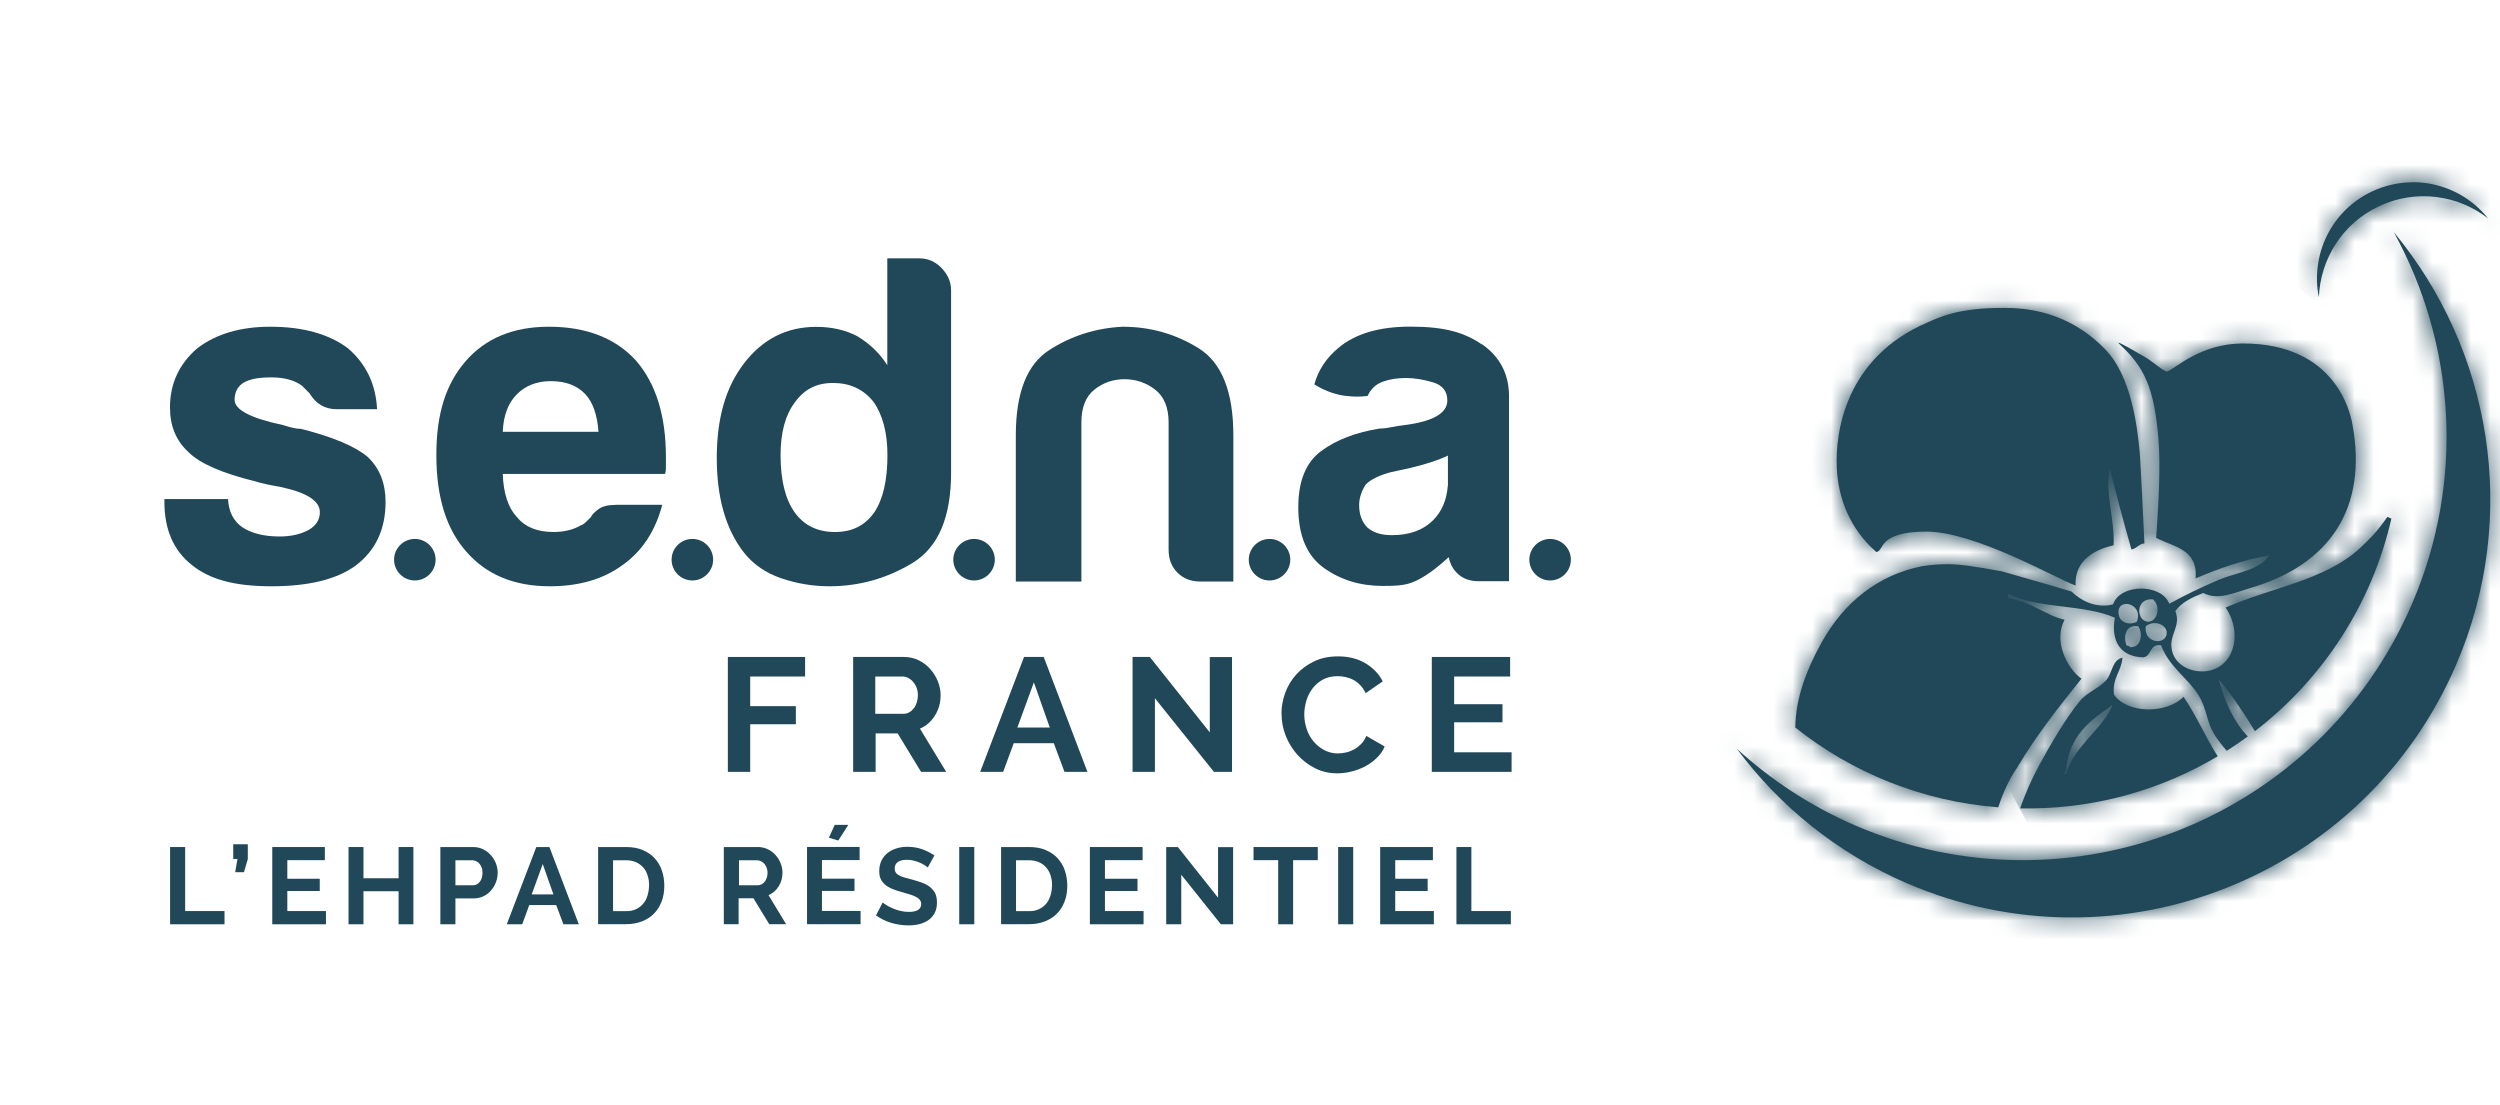
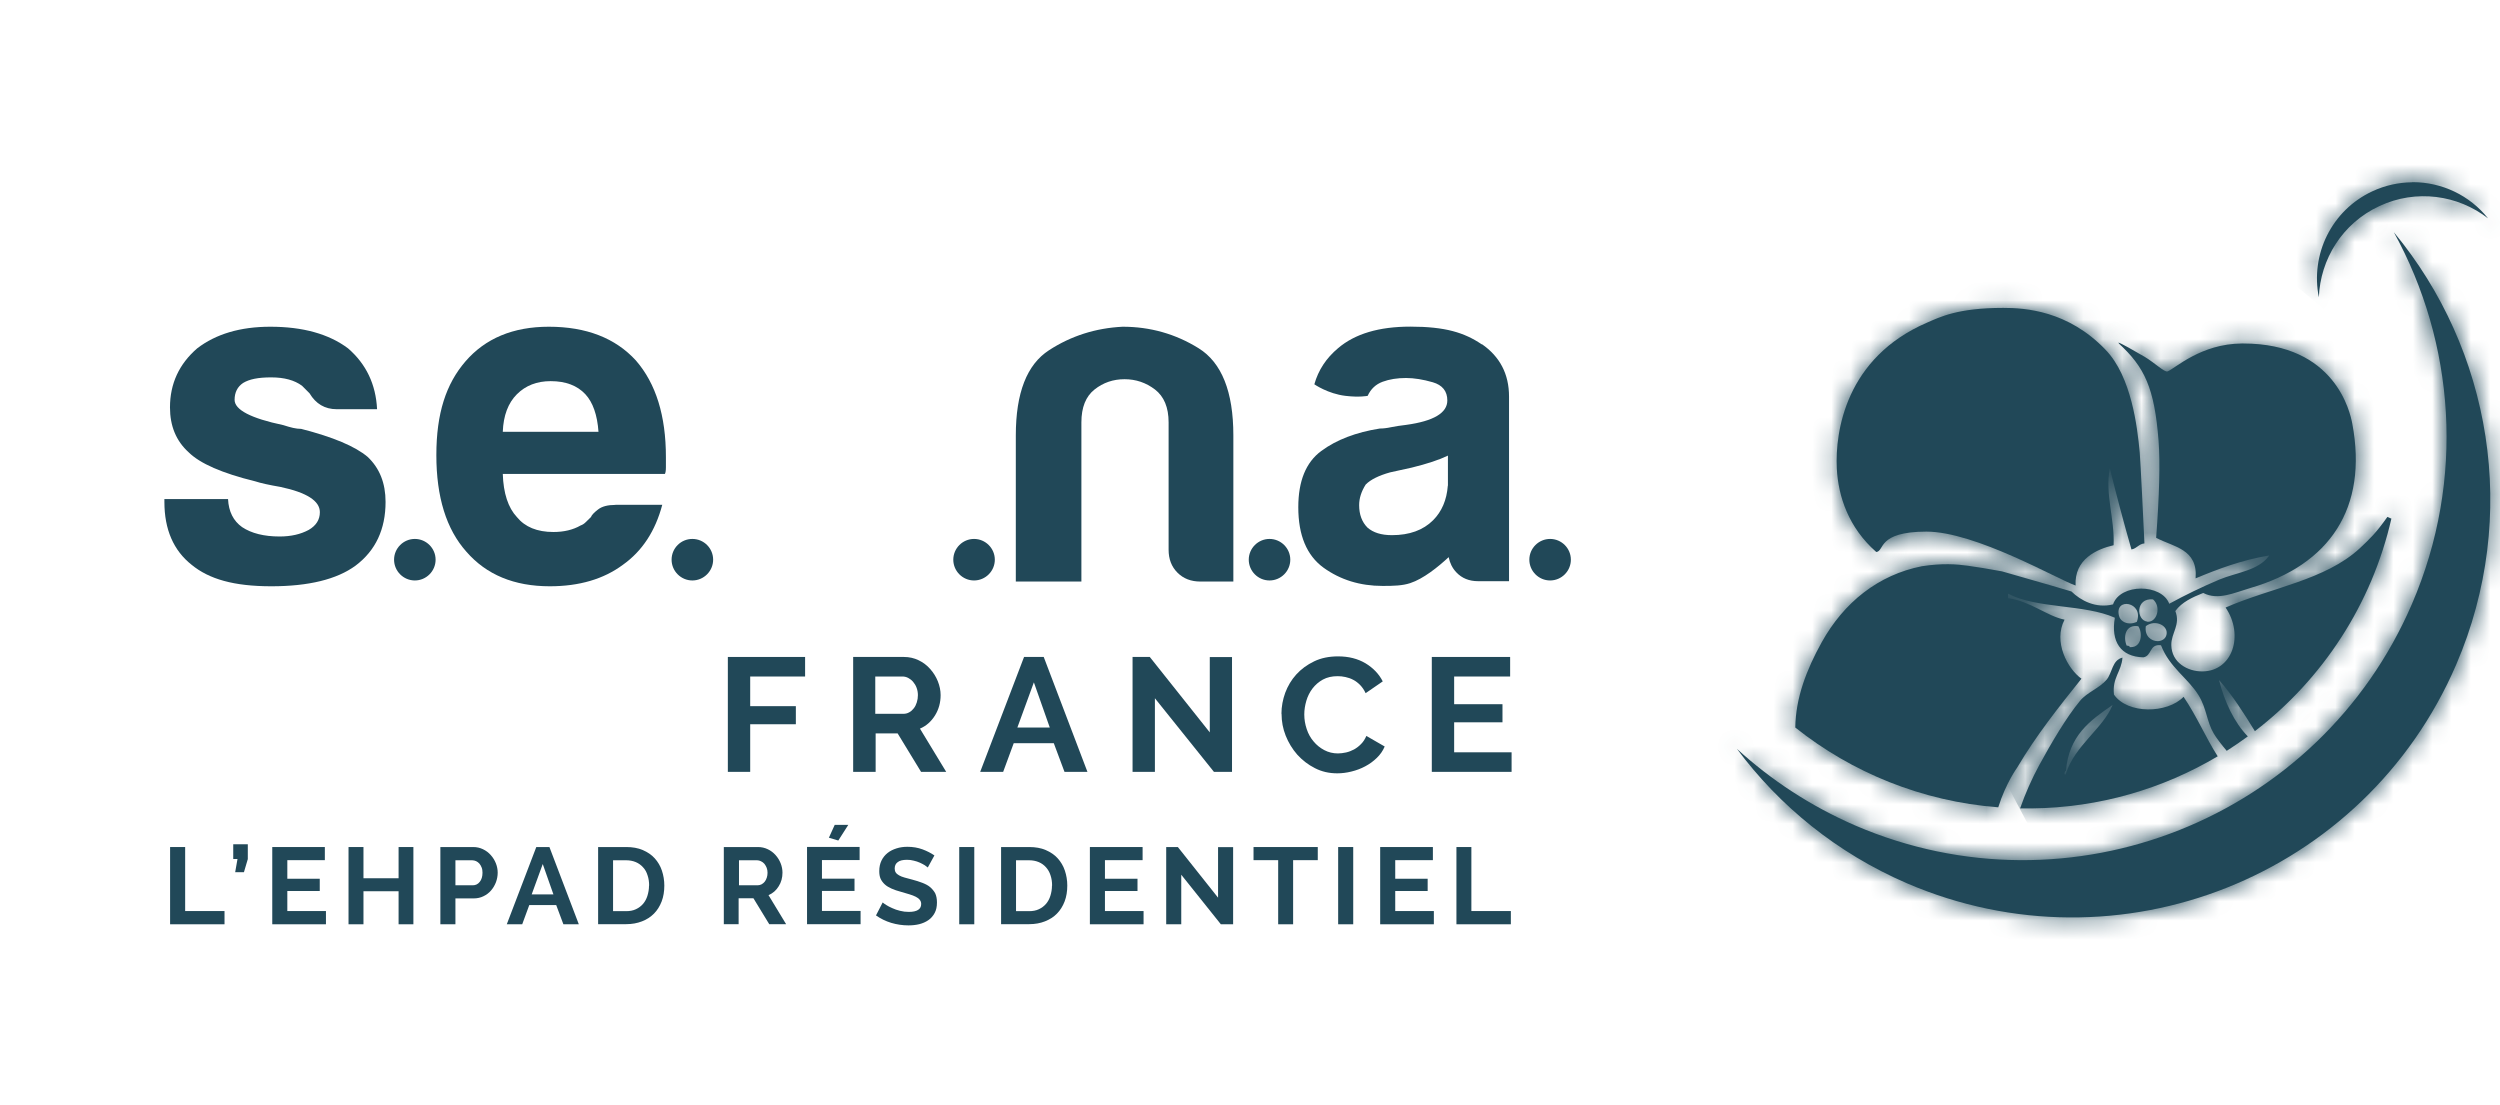
<svg xmlns="http://www.w3.org/2000/svg" width="129" height="57" viewBox="0 0 129 57" fill="none">
  <path d="M124.454 9.407C123.771 9.413 123.075 9.563 122.417 9.87C120.299 10.854 119.208 13.148 119.653 15.342C119.728 13.374 120.869 11.519 122.774 10.635C124.673 9.745 126.829 10.059 128.383 11.268C127.437 10.077 125.995 9.4 124.504 9.4H124.447" fill="#214858" />
  <mask id="mask0_1550_2431" style="mask-type:luminance" maskUnits="userSpaceOnUse" x="119" y="9" width="10" height="7">
    <path d="M124.456 9.407C123.772 9.413 123.077 9.563 122.419 9.87C120.3 10.854 119.21 13.148 119.655 15.342C119.73 13.374 120.871 11.519 122.776 10.635C124.675 9.745 126.831 10.059 128.385 11.268C127.439 10.077 125.997 9.4 124.506 9.4H124.449" fill="white" />
  </mask>
  <g mask="url(#mask0_1550_2431)">
    <path d="M122.974 4.903L116.283 12.919L124.617 19.875L131.307 11.858L122.974 4.903Z" fill="#214858" />
  </g>
  <path d="M124.456 31.167C119.68 42.254 106.82 47.368 95.74 42.599C93.427 41.596 91.378 40.242 89.623 38.638C91.81 41.583 94.781 44.015 98.391 45.575C109.34 50.288 122.024 45.237 126.737 34.301C130.053 26.599 128.53 18.025 123.522 11.983C126.662 17.686 127.232 24.731 124.456 31.167Z" fill="#214858" />
  <mask id="mask1_1550_2431" style="mask-type:luminance" maskUnits="userSpaceOnUse" x="89" y="11" width="40" height="37">
    <path d="M124.458 31.166C119.682 42.253 106.822 47.367 95.742 42.598C93.429 41.595 91.38 40.241 89.625 38.637C91.812 41.582 94.783 44.014 98.393 45.575C109.342 50.287 122.026 45.236 126.739 34.3C130.055 26.598 128.532 18.024 123.524 11.982C126.664 17.686 127.234 24.73 124.458 31.166Z" fill="white" />
  </mask>
  <g mask="url(#mask1_1550_2431)">
    <path d="M106.214 -7.894L70.769 34.572L113.447 70.193L148.891 27.727L106.214 -7.894Z" fill="#214858" />
  </g>
  <path d="M99.442 16.645C95.249 18.45 94.685 22.26 94.779 24.172C94.854 25.626 95.387 27.224 96.816 28.484C97.254 28.434 96.853 27.437 99.398 27.431C101.942 27.431 106.185 29.9 107.1 30.213C107.031 28.847 108.197 28.333 109.062 28.133C109.118 26.735 108.61 25.507 108.867 24.166C109.218 25.582 109.588 26.98 109.983 28.352C110.265 28.302 110.353 28.07 110.653 28.039C110.61 27.08 110.453 23.859 110.409 23.338C110.284 22.022 109.983 19.434 108.648 18.049C106.711 16.025 104.493 15.887 103.371 15.887C101.015 15.887 100.093 16.363 99.442 16.645Z" fill="#214858" />
  <mask id="mask2_1550_2431" style="mask-type:luminance" maskUnits="userSpaceOnUse" x="94" y="15" width="17" height="16">
    <path d="M99.442 16.645C95.249 18.45 94.685 22.26 94.779 24.172C94.854 25.626 95.387 27.224 96.816 28.484C97.254 28.434 96.853 27.437 99.398 27.431C101.942 27.431 106.185 29.9 107.1 30.213C107.031 28.847 108.197 28.333 109.062 28.133C109.118 26.735 108.61 25.507 108.867 24.166C109.218 25.582 109.588 26.98 109.983 28.352C110.265 28.302 110.353 28.07 110.653 28.039C110.61 27.08 110.453 23.859 110.409 23.338C110.284 22.022 109.983 19.434 108.648 18.049C106.711 16.025 104.493 15.887 103.371 15.887C101.015 15.887 100.093 16.363 99.442 16.645Z" fill="white" />
  </mask>
  <g mask="url(#mask2_1550_2431)">
    <path d="M107.148 9.284L88.746 19.035L98.178 36.833L116.579 27.082L107.148 9.284Z" fill="#214858" />
  </g>
  <path d="M109.006 36.381C108.529 37.578 107.063 38.462 106.599 39.922C106.568 40.01 106.53 39.96 106.53 39.91C106.53 39.878 106.555 39.772 106.605 39.772C106.749 37.973 107.834 37.177 109.006 36.381ZM108.686 35.084C108.335 35.51 107.69 35.723 107.326 36.168C106.612 37.033 105.86 38.318 105.227 39.477C104.851 40.166 104.506 40.944 104.236 41.715C104.431 41.715 104.625 41.715 104.819 41.715C108.335 41.677 111.613 40.699 114.433 39.026C113.813 38.054 113.343 36.939 112.672 35.955C111.832 36.826 109.783 36.857 109.081 35.842C108.981 34.965 109.469 34.664 109.52 33.931C108.974 34.069 109.006 34.714 108.692 35.084" fill="#214858" />
  <mask id="mask3_1550_2431" style="mask-type:luminance" maskUnits="userSpaceOnUse" x="104" y="33" width="11" height="9">
    <path d="M109.002 36.382C108.525 37.579 107.059 38.463 106.595 39.923C106.564 40.011 106.526 39.961 106.526 39.91C106.526 39.879 106.551 39.773 106.601 39.773C106.746 37.974 107.83 37.178 109.002 36.382ZM108.682 35.085C108.331 35.511 107.686 35.724 107.322 36.169C106.608 37.034 105.856 38.319 105.223 39.478C104.847 40.167 104.502 40.945 104.232 41.715C104.427 41.715 104.621 41.715 104.815 41.715C108.331 41.678 111.609 40.7 114.429 39.027C113.809 38.055 113.339 36.94 112.668 35.956C111.828 36.827 109.779 36.858 109.077 35.843C108.977 34.966 109.466 34.665 109.516 33.932C108.97 34.069 109.002 34.715 108.688 35.085" fill="white" />
  </mask>
  <g mask="url(#mask3_1550_2431)">
    <path d="M112.182 29.72L100.996 35.648L106.454 45.948L117.64 40.02L112.182 29.72Z" fill="#214858" />
  </g>
  <path d="M109.89 33.385C109.89 33.31 109.796 33.329 109.734 33.31C109.539 32.834 109.69 32.207 110.335 32.314C110.567 32.652 110.517 33.385 109.965 33.392H109.947C109.947 33.392 109.909 33.392 109.89 33.392M110.718 32.314C111.213 31.931 111.908 32.288 111.789 32.758C111.739 32.972 111.545 33.078 111.338 33.084C111.012 33.084 110.649 32.828 110.724 32.314M109.345 31.793C109.076 30.791 110.649 31.054 110.26 32.088C110.135 32.144 110.022 32.169 109.909 32.169H109.903C109.615 32.169 109.395 31.994 109.345 31.787M110.799 32.075C110.222 32.007 110.185 30.841 111.094 30.928C111.526 31.298 111.313 32.075 110.849 32.082C110.83 32.082 110.812 32.082 110.799 32.082M109.332 17.724C110.661 18.952 111.169 20.005 111.382 22.744C111.47 23.897 111.419 25.601 111.257 27.751C112.153 28.227 113.419 28.321 113.293 29.844C114.465 29.355 115.669 28.898 117.098 28.66C116.54 29.45 115.418 29.531 114.515 29.907C113.594 30.296 112.723 30.722 111.933 31.154C111.545 30.114 109.408 30.095 109.032 31.186C108.142 31.411 107.352 30.979 106.888 30.521C105.823 30.195 103.291 29.487 103.297 29.481C102.508 29.337 102.081 29.268 101.542 29.192C100.953 29.111 100.233 29.055 99.167 29.218C96.924 29.663 95.144 31.079 93.997 33.147C93.22 34.545 92.656 36.011 92.637 37.54C95.557 39.865 99.167 41.351 103.109 41.658C103.498 40.417 104.081 39.615 104.081 39.615C105.058 37.96 106.23 36.487 107.402 35.021C106.681 34.501 105.936 33.109 106.531 31.975C105.61 31.787 104.789 31.029 103.617 30.866V30.634C105.09 31.417 107.571 31.173 109.126 31.875C108.913 33.103 109.426 33.893 110.598 33.918C111.043 33.849 110.899 33.21 111.507 33.297C111.952 34.444 112.892 34.983 113.444 35.873C113.87 36.563 113.857 37.215 114.227 37.847C114.371 38.092 114.635 38.43 114.898 38.744C115.268 38.505 115.631 38.261 115.988 37.998C115.293 37.29 114.779 36.206 114.503 35.09C115.205 35.886 115.781 36.801 116.352 37.728C119.843 35.046 122.381 31.192 123.396 26.761C123.327 26.73 123.258 26.704 123.189 26.673C122.594 27.513 122.299 27.789 121.76 28.296C119.98 29.938 117.229 30.308 114.841 31.348C115.8 32.765 115.211 34.62 113.657 34.645C112.88 34.657 112.052 34.188 112.04 33.285C112.027 32.671 112.529 32.238 112.247 31.53C112.579 31.073 113.118 30.822 113.688 30.596C114.44 30.991 115.268 30.596 116.126 30.339C120.206 29.149 122.199 26.222 121.378 21.86C121.271 21.296 120.513 17.724 115.744 17.724C115.725 17.724 115.706 17.724 115.681 17.724C113.569 17.742 112.278 18.983 111.846 19.165C111.701 19.228 111.169 18.714 110.667 18.413C110.166 18.118 109.395 17.68 109.314 17.68C109.301 17.68 109.307 17.692 109.339 17.724" fill="#214858" />
  <mask id="mask4_1550_2431" style="mask-type:luminance" maskUnits="userSpaceOnUse" x="92" y="17" width="32" height="25">
    <path d="M109.89 33.383C109.89 33.308 109.796 33.327 109.734 33.308C109.539 32.832 109.69 32.205 110.335 32.312C110.567 32.65 110.517 33.383 109.965 33.39H109.947C109.947 33.39 109.909 33.39 109.89 33.39M110.718 32.312C111.213 31.929 111.908 32.286 111.789 32.757C111.739 32.97 111.545 33.076 111.338 33.083C111.012 33.083 110.649 32.825 110.724 32.312M109.345 31.791C109.076 30.789 110.649 31.052 110.26 32.086C110.135 32.142 110.022 32.167 109.909 32.167H109.903C109.615 32.167 109.395 31.992 109.345 31.785M110.799 32.074C110.222 32.005 110.185 30.839 111.094 30.927C111.526 31.296 111.313 32.074 110.849 32.08C110.83 32.08 110.812 32.08 110.799 32.08M109.332 17.722C110.661 18.95 111.169 20.003 111.382 22.742C111.47 23.895 111.419 25.599 111.257 27.749C112.153 28.225 113.419 28.319 113.293 29.842C114.465 29.354 115.669 28.896 117.098 28.658C116.54 29.448 115.418 29.529 114.515 29.905C113.594 30.294 112.723 30.72 111.933 31.152C111.545 30.112 109.408 30.093 109.032 31.183C108.142 31.409 107.352 30.977 106.888 30.519C105.823 30.193 103.291 29.485 103.297 29.479C102.508 29.335 102.081 29.266 101.542 29.191C100.953 29.109 100.233 29.053 99.167 29.216C96.924 29.661 95.144 31.077 93.997 33.145C93.22 34.543 92.656 36.009 92.637 37.538C95.557 39.864 99.167 41.349 103.109 41.656C103.498 40.415 104.081 39.613 104.081 39.613C105.058 37.958 106.23 36.486 107.402 35.019C106.681 34.499 105.936 33.108 106.531 31.973C105.61 31.785 104.789 31.027 103.617 30.864V30.632C105.09 31.415 107.571 31.171 109.126 31.873C108.913 33.101 109.426 33.891 110.598 33.916C111.043 33.847 110.899 33.208 111.507 33.296C111.952 34.443 112.892 34.981 113.444 35.871C113.87 36.561 113.857 37.213 114.227 37.846C114.371 38.09 114.635 38.428 114.898 38.742C115.268 38.504 115.631 38.259 115.988 37.996C115.293 37.288 114.779 36.203 114.503 35.088C115.205 35.884 115.781 36.799 116.352 37.727C119.843 35.044 122.381 31.19 123.396 26.759C123.327 26.728 123.258 26.703 123.189 26.671C122.594 27.511 122.299 27.787 121.76 28.294C119.98 29.936 117.229 30.306 114.841 31.346C115.8 32.763 115.211 34.618 113.657 34.643C112.88 34.656 112.052 34.185 112.04 33.283C112.027 32.669 112.529 32.236 112.247 31.528C112.579 31.071 113.118 30.82 113.688 30.594C114.44 30.989 115.268 30.594 116.126 30.337C120.206 29.147 122.199 26.22 121.378 21.858C121.271 21.294 120.513 17.722 115.744 17.722C115.725 17.722 115.706 17.722 115.681 17.722C113.569 17.74 112.278 18.981 111.846 19.163C111.701 19.226 111.169 18.712 110.667 18.411C110.166 18.116 109.395 17.678 109.314 17.678C109.301 17.678 109.307 17.69 109.339 17.722" fill="white" />
  </mask>
  <g mask="url(#mask4_1550_2431)">
    <path d="M116.634 4.968L82.699 22.951L99.364 54.4L133.299 36.417L116.634 4.968Z" fill="#214858" />
  </g>
  <mask id="mask5_1550_2431" style="mask-type:luminance" maskUnits="userSpaceOnUse" x="0" y="0" width="129" height="57">
    <path d="M128.784 0H0V57H128.784V0Z" fill="white" />
  </mask>
  <g mask="url(#mask5_1550_2431)">
    <path d="M22.477 28.88C22.477 29.469 21.995 29.952 21.406 29.952C20.817 29.952 20.334 29.469 20.334 28.88C20.334 28.291 20.817 27.809 21.406 27.809C21.995 27.809 22.477 28.291 22.477 28.88Z" fill="#214858" />
    <path d="M36.798 28.88C36.798 29.469 36.315 29.952 35.726 29.952C35.137 29.952 34.654 29.469 34.654 28.88C34.654 28.291 35.131 27.809 35.726 27.809C36.321 27.809 36.798 28.291 36.798 28.88Z" fill="#214858" />
    <path d="M51.333 28.88C51.333 29.469 50.85 29.952 50.261 29.952C49.672 29.952 49.19 29.469 49.19 28.88C49.19 28.291 49.672 27.809 50.261 27.809C50.85 27.809 51.333 28.291 51.333 28.88Z" fill="#214858" />
    <path d="M66.579 28.88C66.579 29.469 66.096 29.952 65.507 29.952C64.918 29.952 64.436 29.469 64.436 28.88C64.436 28.291 64.918 27.809 65.507 27.809C66.096 27.809 66.579 28.291 66.579 28.88Z" fill="#214858" />
    <path d="M81.057 28.88C81.057 29.469 80.575 29.952 79.986 29.952C79.397 29.952 78.914 29.469 78.914 28.88C78.914 28.291 79.397 27.809 79.986 27.809C80.575 27.809 81.057 28.291 81.057 28.88Z" fill="#214858" />
    <path d="M8.777 47.693V43.707H9.554V47.01H11.585V47.693H8.777Z" fill="#214858" />
    <path d="M12.135 45.006L12.255 44.323H12.035V43.565H12.787V44.329L12.587 45.006H12.135Z" fill="#214858" />
    <path d="M16.819 47.01V47.693H14.049V43.707H16.762V44.384H14.826V45.343H16.499V45.976H14.826V47.01H16.819Z" fill="#214858" />
    <path d="M21.331 43.707V47.693H20.567V45.988H18.755V47.693H17.984V43.707H18.755V45.318H20.567V43.707H21.331Z" fill="#214858" />
    <path d="M22.723 47.693V43.707H24.415C24.596 43.707 24.766 43.745 24.922 43.82C25.079 43.895 25.211 43.995 25.323 44.121C25.436 44.246 25.524 44.39 25.587 44.547C25.649 44.703 25.681 44.867 25.681 45.029C25.681 45.199 25.649 45.362 25.593 45.518C25.53 45.681 25.449 45.819 25.342 45.944C25.236 46.07 25.104 46.17 24.948 46.245C24.797 46.32 24.628 46.358 24.44 46.358H23.5V47.693H22.723ZM23.5 45.681H24.396C24.54 45.681 24.659 45.625 24.753 45.506C24.847 45.393 24.897 45.23 24.897 45.036C24.897 44.935 24.885 44.841 24.854 44.766C24.822 44.685 24.785 44.616 24.734 44.559C24.684 44.503 24.628 44.465 24.565 44.434C24.503 44.409 24.434 44.39 24.365 44.39H23.5V45.681Z" fill="#214858" />
    <path d="M27.667 43.707H28.35L29.867 47.693H29.071L28.701 46.703H27.31L26.946 47.693H26.15L27.673 43.707H27.667ZM28.557 46.151L28.006 44.584L27.435 46.151H28.557Z" fill="#214858" />
    <path d="M30.863 47.693V43.707H32.311C32.637 43.707 32.925 43.757 33.17 43.864C33.414 43.97 33.621 44.108 33.784 44.29C33.947 44.472 34.072 44.678 34.154 44.923C34.235 45.167 34.279 45.424 34.279 45.694C34.279 45.995 34.235 46.27 34.141 46.515C34.047 46.759 33.915 46.972 33.746 47.142C33.571 47.317 33.37 47.449 33.126 47.542C32.881 47.637 32.612 47.687 32.311 47.687H30.863V47.693ZM33.495 45.694C33.495 45.506 33.47 45.33 33.414 45.167C33.364 45.004 33.289 44.866 33.182 44.754C33.082 44.641 32.956 44.547 32.806 44.484C32.656 44.422 32.493 44.39 32.305 44.39H31.634V47.016H32.305C32.499 47.016 32.668 46.985 32.812 46.916C32.963 46.847 33.082 46.753 33.182 46.64C33.282 46.521 33.358 46.383 33.408 46.22C33.458 46.057 33.489 45.888 33.489 45.7" fill="#214858" />
    <path d="M37.349 47.693V43.707H39.11C39.291 43.707 39.461 43.745 39.617 43.82C39.774 43.895 39.906 43.995 40.018 44.121C40.131 44.246 40.219 44.39 40.282 44.547C40.344 44.703 40.376 44.867 40.376 45.029C40.376 45.286 40.313 45.525 40.181 45.731C40.05 45.944 39.88 46.095 39.655 46.189L40.563 47.687H39.692L38.878 46.352H38.113V47.687H37.336L37.349 47.693ZM38.126 45.681H39.097C39.166 45.681 39.235 45.662 39.298 45.631C39.36 45.6 39.41 45.55 39.461 45.493C39.504 45.437 39.542 45.368 39.567 45.286C39.592 45.211 39.605 45.123 39.605 45.036C39.605 44.948 39.592 44.854 39.561 44.779C39.529 44.703 39.492 44.635 39.442 44.572C39.392 44.516 39.335 44.472 39.266 44.44C39.204 44.409 39.135 44.39 39.066 44.39H38.132V45.681H38.126Z" fill="#214858" />
    <path d="M44.406 47.011V47.688H41.643V43.702H44.356V44.379H42.413V45.338H44.093V45.971H42.413V47.005H44.406V47.011ZM43.253 43.37L42.771 43.226L43.072 42.562H43.773L43.253 43.376V43.37Z" fill="#214858" />
    <path d="M47.865 44.754C47.865 44.754 47.789 44.692 47.721 44.648C47.652 44.604 47.564 44.56 47.47 44.516C47.37 44.472 47.263 44.435 47.15 44.41C47.038 44.378 46.918 44.366 46.799 44.366C46.586 44.366 46.423 44.404 46.323 44.485C46.217 44.56 46.166 44.673 46.166 44.817C46.166 44.899 46.185 44.968 46.223 45.024C46.26 45.08 46.317 45.124 46.392 45.168C46.467 45.212 46.561 45.25 46.674 45.281C46.787 45.312 46.918 45.35 47.069 45.387C47.263 45.438 47.439 45.494 47.602 45.557C47.758 45.619 47.896 45.688 48.003 45.782C48.109 45.876 48.197 45.983 48.26 46.102C48.316 46.227 48.347 46.384 48.347 46.566C48.347 46.779 48.31 46.961 48.228 47.111C48.147 47.261 48.04 47.387 47.902 47.481C47.764 47.575 47.608 47.644 47.432 47.688C47.257 47.731 47.069 47.75 46.874 47.75C46.574 47.75 46.279 47.706 45.985 47.619C45.696 47.531 45.433 47.399 45.201 47.236L45.546 46.566C45.577 46.597 45.64 46.641 45.728 46.697C45.815 46.754 45.916 46.804 46.041 46.86C46.16 46.917 46.292 46.961 46.442 46.998C46.586 47.036 46.737 47.054 46.893 47.054C47.319 47.054 47.533 46.917 47.533 46.647C47.533 46.559 47.508 46.49 47.457 46.428C47.407 46.365 47.338 46.315 47.251 46.271C47.163 46.227 47.05 46.183 46.925 46.146C46.799 46.108 46.655 46.071 46.498 46.02C46.31 45.97 46.141 45.914 46.003 45.851C45.865 45.788 45.746 45.72 45.652 45.632C45.558 45.544 45.489 45.45 45.439 45.344C45.389 45.231 45.37 45.099 45.37 44.949C45.37 44.748 45.408 44.566 45.483 44.41C45.558 44.253 45.665 44.121 45.797 44.015C45.928 43.908 46.085 43.833 46.26 43.777C46.436 43.72 46.624 43.695 46.824 43.695C47.106 43.695 47.363 43.739 47.602 43.827C47.84 43.915 48.04 44.021 48.216 44.14L47.871 44.767L47.865 44.754Z" fill="#214858" />
    <path d="M50.273 43.707H49.496V47.693H50.273V43.707Z" fill="#214858" />
    <path d="M51.656 47.693V43.707H53.104C53.43 43.707 53.718 43.757 53.963 43.864C54.207 43.97 54.414 44.108 54.577 44.29C54.74 44.472 54.865 44.678 54.947 44.923C55.028 45.167 55.072 45.424 55.072 45.694C55.072 45.995 55.028 46.27 54.934 46.515C54.84 46.759 54.708 46.972 54.539 47.142C54.37 47.317 54.157 47.449 53.919 47.542C53.681 47.637 53.405 47.687 53.11 47.687H51.663L51.656 47.693ZM54.288 45.694C54.288 45.506 54.263 45.33 54.207 45.167C54.157 45.004 54.075 44.866 53.975 44.754C53.875 44.641 53.749 44.547 53.599 44.484C53.449 44.422 53.286 44.39 53.098 44.39H52.427V47.016H53.098C53.292 47.016 53.461 46.985 53.605 46.916C53.756 46.847 53.875 46.753 53.975 46.64C54.075 46.521 54.151 46.383 54.201 46.22C54.251 46.057 54.282 45.888 54.282 45.7" fill="#214858" />
    <path d="M59.008 47.01V47.693H56.238V43.707H58.958V44.384H57.015V45.343H58.695V45.976H57.015V47.01H59.008Z" fill="#214858" />
    <path d="M60.953 45.136V47.693H60.176V43.707H60.777L62.852 46.32V43.713H63.629V47.693H62.996L60.953 45.136Z" fill="#214858" />
    <path d="M67.997 44.384H66.725V47.693H65.954V44.384H64.682V43.707H67.997V44.384Z" fill="#214858" />
    <path d="M69.826 43.707H69.049V47.693H69.826V43.707Z" fill="#214858" />
    <path d="M73.987 47.01V47.693H71.217V43.707H73.937V44.384H71.994V45.343H73.667V45.976H71.994V47.01H73.987Z" fill="#214858" />
    <path d="M75.152 47.693V43.707H75.923V47.01H77.96V47.693H75.152Z" fill="#214858" />
    <path d="M37.557 39.828V33.899H41.543V34.908H38.71V36.438H41.066V37.371H38.71V39.828H37.557Z" fill="#214858" />
    <path d="M44.023 39.828V33.899H46.643C46.913 33.899 47.17 33.956 47.401 34.069C47.633 34.181 47.834 34.332 47.997 34.52C48.166 34.708 48.298 34.921 48.392 35.153C48.486 35.391 48.536 35.629 48.536 35.867C48.536 36.25 48.442 36.601 48.248 36.914C48.053 37.227 47.796 37.459 47.47 37.597L48.824 39.828H47.527L46.317 37.842H45.183V39.828H44.03H44.023ZM45.177 36.833H46.618C46.725 36.833 46.825 36.807 46.913 36.757C47.007 36.707 47.082 36.638 47.151 36.55C47.22 36.463 47.27 36.362 47.307 36.243C47.345 36.124 47.364 35.999 47.364 35.867C47.364 35.736 47.339 35.598 47.295 35.485C47.251 35.366 47.188 35.266 47.113 35.178C47.038 35.09 46.95 35.028 46.856 34.977C46.756 34.927 46.662 34.908 46.562 34.908H45.164V36.833H45.177Z" fill="#214858" />
    <path d="M52.841 33.899H53.856L56.112 39.828H54.928L54.376 38.349H52.308L51.763 39.828H50.578L52.841 33.899ZM54.169 37.541L53.348 35.209L52.496 37.541H54.169Z" fill="#214858" />
    <path d="M59.593 36.03V39.828H58.44V33.899H59.329L62.425 37.791V33.906H63.572V39.828H62.639L59.593 36.03Z" fill="#214858" />
    <path d="M66.123 36.821C66.123 36.458 66.192 36.1 66.317 35.749C66.449 35.398 66.637 35.079 66.888 34.803C67.138 34.527 67.445 34.302 67.809 34.126C68.172 33.951 68.586 33.869 69.044 33.869C69.589 33.869 70.059 33.988 70.46 34.226C70.855 34.465 71.156 34.778 71.35 35.16L70.466 35.768C70.391 35.599 70.291 35.461 70.184 35.348C70.071 35.235 69.952 35.141 69.827 35.079C69.702 35.01 69.564 34.966 69.426 34.935C69.288 34.903 69.15 34.891 69.019 34.891C68.73 34.891 68.48 34.947 68.26 35.066C68.047 35.185 67.872 35.336 67.727 35.524C67.583 35.712 67.477 35.925 67.408 36.157C67.339 36.395 67.301 36.627 67.301 36.865C67.301 37.128 67.345 37.379 67.427 37.623C67.508 37.868 67.627 38.081 67.784 38.262C67.934 38.444 68.122 38.595 68.335 38.707C68.548 38.82 68.787 38.877 69.037 38.877C69.169 38.877 69.313 38.858 69.457 38.827C69.601 38.795 69.739 38.739 69.871 38.67C70.002 38.595 70.121 38.507 70.234 38.388C70.347 38.275 70.435 38.137 70.504 37.974L71.45 38.519C71.356 38.745 71.218 38.939 71.043 39.108C70.867 39.278 70.673 39.422 70.447 39.541C70.228 39.66 69.99 39.748 69.739 39.81C69.489 39.873 69.244 39.904 69.006 39.904C68.58 39.904 68.198 39.817 67.847 39.635C67.496 39.459 67.195 39.221 66.938 38.939C66.687 38.651 66.487 38.325 66.342 37.962C66.198 37.598 66.129 37.228 66.129 36.846" fill="#214858" />
    <path d="M77.998 38.819V39.828H73.881V33.899H77.923V34.908H75.034V36.337H77.528V37.271H75.034V38.819H77.998Z" fill="#214858" />
    <path d="M8.477 25.753H11.767C11.798 26.398 12.043 26.881 12.494 27.2C12.976 27.52 13.622 27.683 14.43 27.683C15.013 27.683 15.508 27.57 15.928 27.344C16.317 27.119 16.505 26.812 16.505 26.429C16.505 25.846 15.828 25.414 14.474 25.126C13.891 25.026 13.459 24.931 13.171 24.837C11.46 24.418 10.319 23.916 9.736 23.34C9.091 22.757 8.771 21.986 8.771 21.021C8.771 19.799 9.241 18.783 10.175 17.975C11.14 17.235 12.4 16.859 13.948 16.859C15.621 16.859 16.962 17.229 17.959 17.975C18.893 18.783 19.394 19.83 19.457 21.115H17.376C16.762 21.115 16.298 20.839 15.972 20.294C15.841 20.168 15.715 20.037 15.584 19.905C15.195 19.617 14.668 19.473 13.992 19.473C13.315 19.473 12.864 19.567 12.544 19.761C12.256 19.955 12.105 20.244 12.105 20.632C12.105 21.146 12.945 21.585 14.618 21.936C14.813 21.998 14.982 22.049 15.126 22.08C15.27 22.111 15.408 22.13 15.54 22.13C17.182 22.55 18.329 23.032 18.974 23.578C19.588 24.161 19.895 24.931 19.895 25.897C19.895 27.313 19.381 28.41 18.347 29.187C17.382 29.895 15.928 30.252 13.998 30.252C12.068 30.252 10.789 29.883 9.887 29.143C8.953 28.404 8.483 27.319 8.483 25.903V25.759L8.477 25.753Z" fill="#214858" />
    <path d="M31.753 26.047H34.173C33.815 27.401 33.139 28.435 32.142 29.143C31.145 29.883 29.886 30.252 28.369 30.252C26.533 30.252 25.098 29.657 24.064 28.466C23.029 27.307 22.516 25.646 22.516 23.484C22.516 21.322 23.017 19.811 24.014 18.652C25.041 17.461 26.477 16.859 28.319 16.859C30.249 16.859 31.753 17.442 32.813 18.602C33.847 19.792 34.361 21.453 34.361 23.584V24.117C34.361 24.28 34.342 24.392 34.31 24.455H25.944C25.975 25.452 26.22 26.198 26.671 26.68C27.091 27.194 27.717 27.451 28.557 27.451C29.102 27.451 29.573 27.338 29.961 27.113C30.055 27.081 30.143 27.025 30.224 26.943C30.306 26.862 30.393 26.774 30.494 26.68C30.525 26.586 30.644 26.454 30.857 26.291C31.064 26.128 31.365 26.053 31.753 26.053M25.95 22.28H30.882C30.82 21.409 30.594 20.764 30.206 20.344C29.786 19.893 29.19 19.667 28.413 19.667C27.705 19.667 27.122 19.893 26.671 20.344C26.22 20.795 25.975 21.441 25.944 22.28" fill="#214858" />
-     <path d="M45.792 13.331H47.434C47.885 13.331 48.273 13.5 48.593 13.839C48.913 14.177 49.076 14.553 49.076 14.973V24.399C49.076 26.686 48.418 28.234 47.095 29.043C45.773 29.845 44.338 30.252 42.796 30.252C41.956 30.252 41.135 30.115 40.327 29.845C39.518 29.569 38.879 29.131 38.39 28.516C37.456 27.326 36.986 25.696 36.986 23.634C36.986 21.572 37.45 19.974 38.39 18.752C39.355 17.492 40.596 16.866 42.113 16.866C42.921 16.866 43.63 17.029 44.237 17.348C44.883 17.737 45.397 18.232 45.785 18.846V13.337L45.792 13.331ZM40.277 23.484C40.277 24.775 40.521 25.759 41.004 26.436C41.486 27.113 42.182 27.451 43.084 27.451C43.987 27.451 44.632 27.113 45.115 26.436C45.566 25.759 45.792 24.775 45.792 23.484C45.792 22.325 45.547 21.403 45.065 20.726C44.551 20.081 43.855 19.761 42.984 19.761C42.113 19.761 41.486 20.1 41.004 20.776C40.521 21.422 40.277 22.325 40.277 23.484Z" fill="#214858" />
    <path d="M63.634 30.008H61.942C61.46 30.008 61.065 29.858 60.758 29.55C60.45 29.243 60.3 28.849 60.3 28.366V21.792C60.3 21.021 60.062 20.457 59.598 20.099C59.128 19.742 58.608 19.567 58.025 19.567C57.442 19.567 56.928 19.742 56.477 20.099C56.026 20.457 55.8 21.021 55.8 21.792V30.008H52.416V22.468C52.416 20.275 52.986 18.808 54.133 18.069C55.274 17.329 56.54 16.928 57.931 16.859C59.347 16.859 60.657 17.229 61.848 17.969C63.039 18.708 63.641 20.212 63.641 22.462V30.002L63.634 30.008Z" fill="#214858" />
    <path d="M76.468 17.775C75.566 17.161 74.576 16.854 72.77 16.854C71.16 16.854 69.919 17.223 69.048 17.963C68.434 18.477 68.026 19.097 67.82 19.83C67.82 19.83 68.521 20.319 69.424 20.426C70.145 20.514 70.571 20.426 70.571 20.426C70.734 20.069 70.991 19.83 71.342 19.699C71.699 19.567 72.1 19.505 72.551 19.505C72.971 19.505 73.429 19.58 73.93 19.724C74.425 19.868 74.682 20.181 74.682 20.664C74.682 21.309 73.974 21.729 72.557 21.924C72.269 21.955 72.006 21.999 71.78 22.043C71.555 22.093 71.36 22.112 71.198 22.112C69.975 22.306 68.966 22.688 68.177 23.271C67.387 23.854 66.992 24.819 66.992 26.173C66.992 27.62 67.425 28.661 68.296 29.294C69.167 29.921 70.182 30.234 71.342 30.234C71.924 30.234 72.363 30.221 72.764 30.09C73.441 29.87 74.199 29.262 74.751 28.749C74.814 29.056 74.939 29.313 75.146 29.532C75.434 29.839 75.81 29.989 76.268 29.989H77.866V20.463C77.866 19.304 77.396 18.401 76.462 17.756M74.707 25.064C74.651 25.803 74.394 26.398 73.949 26.843C73.435 27.357 72.727 27.614 71.824 27.614C71.273 27.614 70.859 27.483 70.564 27.226C70.276 26.937 70.132 26.549 70.132 26.066C70.132 25.709 70.245 25.358 70.471 25.001C70.727 24.744 71.147 24.537 71.73 24.374L72.84 24.13C73.635 23.935 74.262 23.729 74.713 23.509V25.057L74.707 25.064Z" fill="#214858" />
  </g>
</svg>